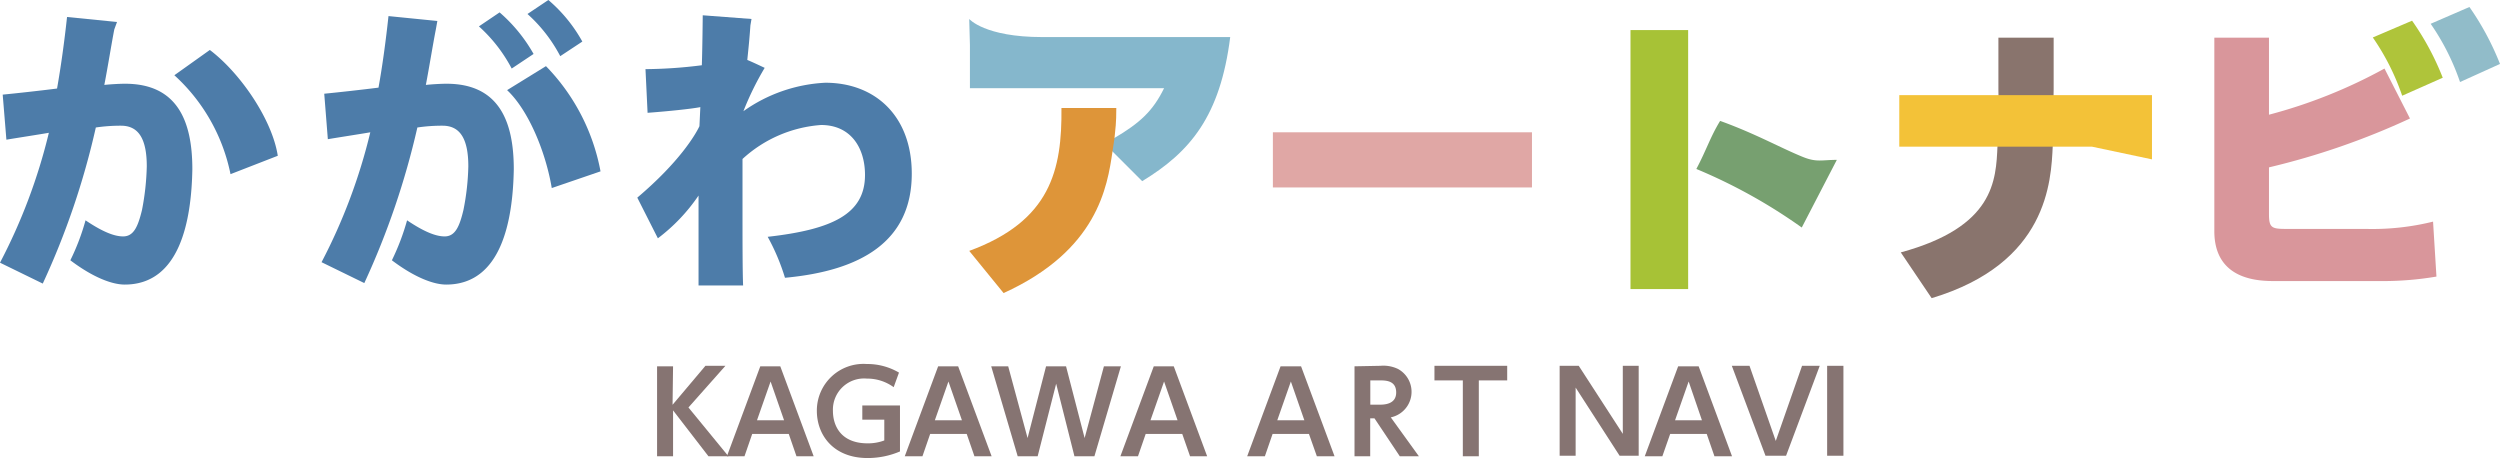
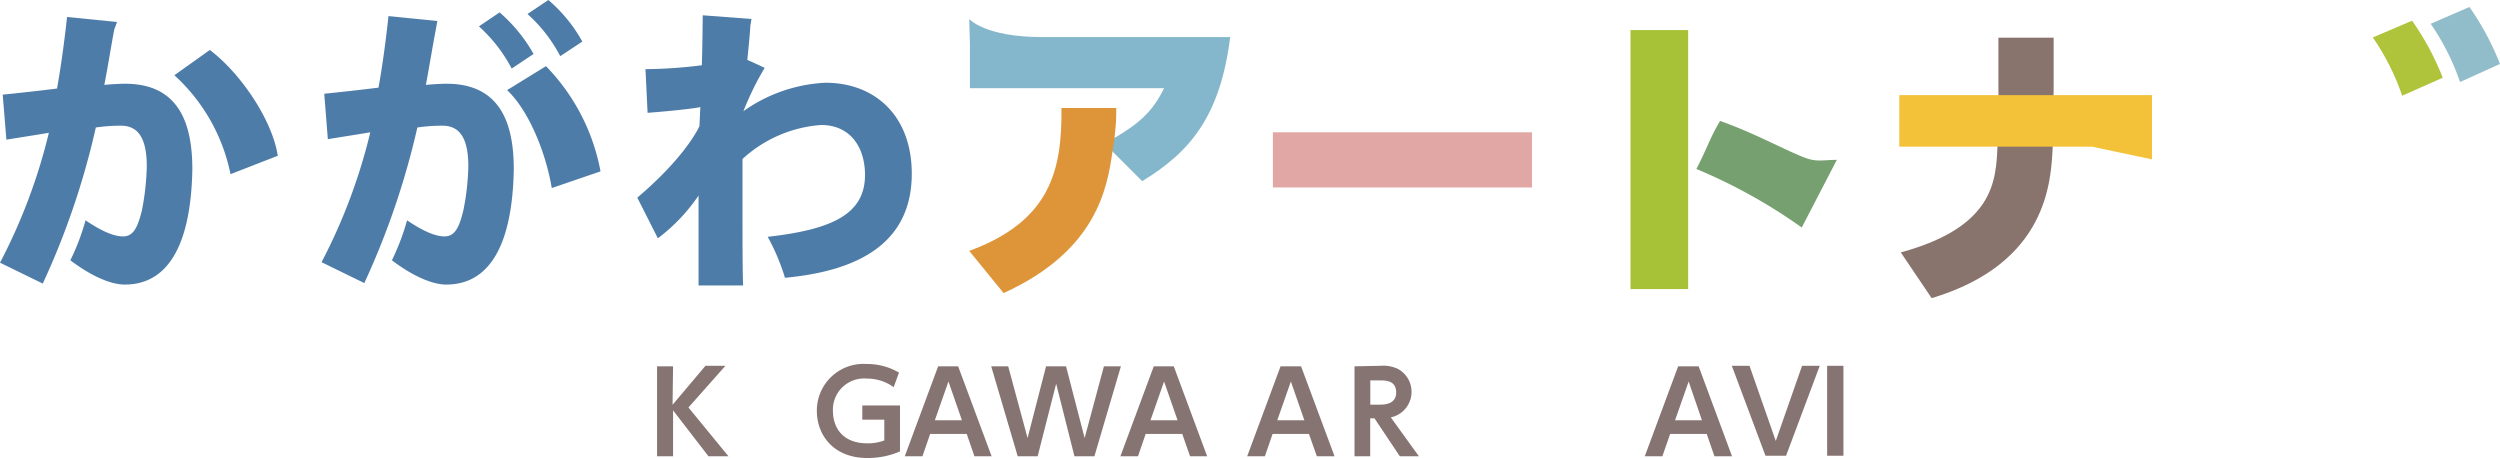
<svg xmlns="http://www.w3.org/2000/svg" viewBox="0 0 250.2 45.84">
  <defs>
    <style>.cls-1{fill:#4d7ca9;}.cls-2{fill:#85b7cc;}.cls-3{fill:#e0a7a5;}.cls-4{fill:#a7c236;}.cls-5{fill:#77a070;}.cls-6{fill:#89746d;}.cls-7{fill:#d9969b;}.cls-8{fill:#afc43a;}.cls-9{fill:#de9539;}.cls-10{fill:#f3c238;}.cls-11{fill:#91bcc9;}.cls-12{fill:#867472;}</style>
  </defs>
  <g id="レイヤー_2" data-name="レイヤー 2">
    <g id="PC">
      <path class="cls-1" d="M11.44,2.94c-.27,1.37-.66,3.83-1,5.56.52-.06,1.52-.12,2.07-.12,5.22,0,6.74,3.7,6.74,8.56v0c-.09,5.16-1.25,11.54-6.77,11.54-1.19,0-3.07-.64-5.44-2.43a22.47,22.47,0,0,0,1.52-4c1.88,1.27,3,1.61,3.76,1.61,1.07,0,1.49-1,1.89-2.64a25.59,25.59,0,0,0,.48-4.37c0-2.8-.85-4.07-2.58-4.07a16.81,16.81,0,0,0-2.52.18A77.35,77.35,0,0,1,4.28,28.38L0,26.29a56.33,56.33,0,0,0,4.89-13c-.85.15-3,.48-4.25.69L.27,9.47C1.52,9.35,4,9.08,5.71,8.86c.39-2.21.73-4.67,1-7.16l5,.5ZM23.07,17.43a18.26,18.26,0,0,0-5.62-9.9L21,5c3.09,2.34,6.25,7,6.8,10.59Z" />
      <path class="cls-1" d="M43.62,2.94c-.27,1.37-.67,3.83-1,5.56.51-.06,1.52-.12,2.06-.12,5.22,0,6.74,3.7,6.74,8.56v0c-.09,5.16-1.24,11.54-6.77,11.54-1.18,0-3.06-.64-5.43-2.43a23.28,23.28,0,0,0,1.52-4c1.88,1.27,3,1.61,3.76,1.61,1.06,0,1.49-1,1.88-2.64a24.67,24.67,0,0,0,.49-4.37c0-2.8-.85-4.07-2.58-4.07a16.72,16.72,0,0,0-2.52.18,78.61,78.61,0,0,1-5.31,15.57l-4.28-2.09a56.3,56.3,0,0,0,4.88-13c-.85.15-3,.48-4.25.69l-.36-4.55c1.24-.12,3.7-.39,5.43-.61.4-2.21.73-4.67,1-7.16l4.89.49ZM50,1.24a15.65,15.65,0,0,1,3.4,4.16L51.21,6.86a15.13,15.13,0,0,0-3.28-4.22Zm5.22,17.58c-.61-3.64-2.34-7.8-4.47-9.8l3.89-2.4A20.43,20.43,0,0,1,60.1,17.15ZM54.88,0a15,15,0,0,1,3.4,4.16L56.07,5.62A15,15,0,0,0,52.79,1.4Z" />
      <path class="cls-1" d="M75.1,2.55C75,4,74.92,4.71,74.79,6c.58.24,1.16.52,1.74.79a29.55,29.55,0,0,0-2.13,4.34,15.44,15.44,0,0,1,8.2-2.85c5,0,8.65,3.34,8.65,9.1,0,6.8-5.1,9.72-12.69,10.42a21.16,21.16,0,0,0-1.73-4.1c6.47-.73,9.74-2.28,9.74-6.19,0-2.68-1.39-5-4.4-5a13,13,0,0,0-7.86,3.4v5.31c0,2.88,0,5.8.06,7.35H69.91v-9a18,18,0,0,1-4.07,4.28l-2.06-4.07C68,16.21,69.6,13.48,70,12.63l.09-1.91c-.91.18-3.25.42-5.28.57L64.6,6.92a46.67,46.67,0,0,0,5.64-.39c.06-1.79.09-4.89.09-5l4.88.37Z" />
      <path class="cls-2" d="M104.31,3.71h18.81c-1,7.92-4,11.5-8.81,14.42l-3-3-.81-.7s1.36-.81,1-.6c2.58-1.52,3.88-2.71,5-5H97.07V4.51L97,1.9S98.54,3.71,104.31,3.71Z" />
      <path class="cls-3" d="M153.32,13.24v5.52H127.39V13.24Z" />
      <polygon class="cls-4" points="168.95 15.42 168.95 28.93 163.18 28.93 163.18 3.01 168.95 3.01 168.95 8.88 168.95 15.42" />
      <path class="cls-5" d="M183.83,16c-1.48,0-2,.26-3.34-.27-2.18-.87-4.78-2.35-8.34-3.63-1,1.64-1.36,2.89-2.38,4.81a53.81,53.81,0,0,1,10.55,5.86Z" />
      <path class="cls-6" d="M205.44,14.57c-.16,3.62-.52,11.78-12.12,15.27l-3.09-4.58c9.35-2.55,9.53-7.16,9.68-10.69C200.08,13,200,9,200,9V3.77h5.53V8.92Z" />
-       <path class="cls-7" d="M227.08,11.48a50.77,50.77,0,0,0,11.56-4.62l2.55,5a74,74,0,0,1-14.11,4.89v4.7c0,1.37.3,1.46,1.76,1.46h7.95a25.23,25.23,0,0,0,6.71-.73l.34,5.5a32.22,32.22,0,0,1-5.26.45H227.75c-1.55,0-6.14,0-6.14-5V3.77h5.47Z" />
      <path class="cls-8" d="M241.4,2.07a27,27,0,0,1,3.07,5.71l-4.06,1.8a23.63,23.63,0,0,0-2.94-5.83Z" />
      <path class="cls-9" d="M111.34,15.15c-.52,3.55-1.49,9.9-10.9,14.18L97,25.11c8.16-3,9.29-8.11,9.23-14.3l5.49,0c0,1.52-.09,2.09-.18,3Z" />
      <polygon class="cls-10" points="197.51 14.68 190.08 14.68 190.08 9.52 200.37 9.52 207.47 9.52 211.9 9.52 215.37 9.52 215.37 15.95 209.37 14.68 207.47 14.68 197.51 14.68" />
      <path class="cls-11" d="M247.14.7a27.55,27.55,0,0,1,3.06,5.7l-4,1.81a23.63,23.63,0,0,0-2.94-5.83Z" />
      <path class="cls-12" d="M67.31,40.51l3.29-3.9h2L68.9,40.78l4,4.88h-2l-3.54-4.59v4.59h-1.6v-9h1.6Z" />
-       <path class="cls-12" d="M75.28,43.43l-.77,2.23H72.75l3.34-9h2l3.34,9H79.71l-.77-2.23Zm3.19-1.37-1.35-3.88-1.36,3.88Z" />
      <path class="cls-12" d="M89.44,38.75a4.49,4.49,0,0,0-2.68-.86,3.12,3.12,0,0,0-3.4,3.24c0,1.4.73,3.24,3.48,3.24a4.62,4.62,0,0,0,1.66-.29V42H86.3V40.58h3.77v4.6a8.23,8.23,0,0,1-3.24.66c-3.45,0-5.08-2.33-5.08-4.72a4.67,4.67,0,0,1,5-4.69,6.25,6.25,0,0,1,3.22.86Z" />
      <path class="cls-12" d="M93.09,43.43l-.77,2.23H90.55l3.34-9h2l3.35,9H97.52l-.77-2.23Zm3.18-1.37-1.35-3.88-1.36,3.88Z" />
      <path class="cls-12" d="M103.85,45.66h-2l-2.65-9h1.7l1.94,7.18,1.85-7.18h2l1.86,7.18,1.93-7.18h1.7l-2.65,9h-2L105.7,38.4Z" />
      <path class="cls-12" d="M114.66,43.43l-.77,2.23h-1.76l3.34-9h2l3.34,9H119.1l-.78-2.23Zm3.19-1.37-1.35-3.88-1.36,3.88Z" />
      <path class="cls-12" d="M127.36,43.43l-.77,2.23h-1.77l3.34-9h2.05l3.35,9h-1.77L131,43.43Zm3.18-1.37-1.35-3.88-1.36,3.88Z" />
      <path class="cls-12" d="M138.14,36.61a3.4,3.4,0,0,1,1.78.32,2.61,2.61,0,0,1-.73,4.84L142,45.66h-1.91l-2.53-3.79h-.43v3.79h-1.57v-9Zm-1,1.46V40.5h.9c.43,0,1.69,0,1.69-1.22s-1.08-1.21-1.68-1.21Z" />
-       <path class="cls-12" d="M148,45.66h-1.6V38.07h-2.84V36.61h7.28v1.46H148Z" />
-       <path class="cls-12" d="M158,36.61l4.41,6.81V36.61H164v9h-1.91l-4.4-6.82v6.82h-1.6v-9Z" />
      <path class="cls-12" d="M167.15,43.43l-.78,2.23h-1.76l3.34-9H170l3.34,9h-1.76l-.77-2.23Zm3.18-1.37L169,38.18l-1.36,3.88Z" />
      <path class="cls-12" d="M175.09,36.61l2.63,7.52,2.63-7.52h1.77l-3.37,9h-2.06l-3.37-9Z" />
      <path class="cls-12" d="M184.49,36.61v9h-1.63v-9Z" />
    </g>
  </g>
</svg>